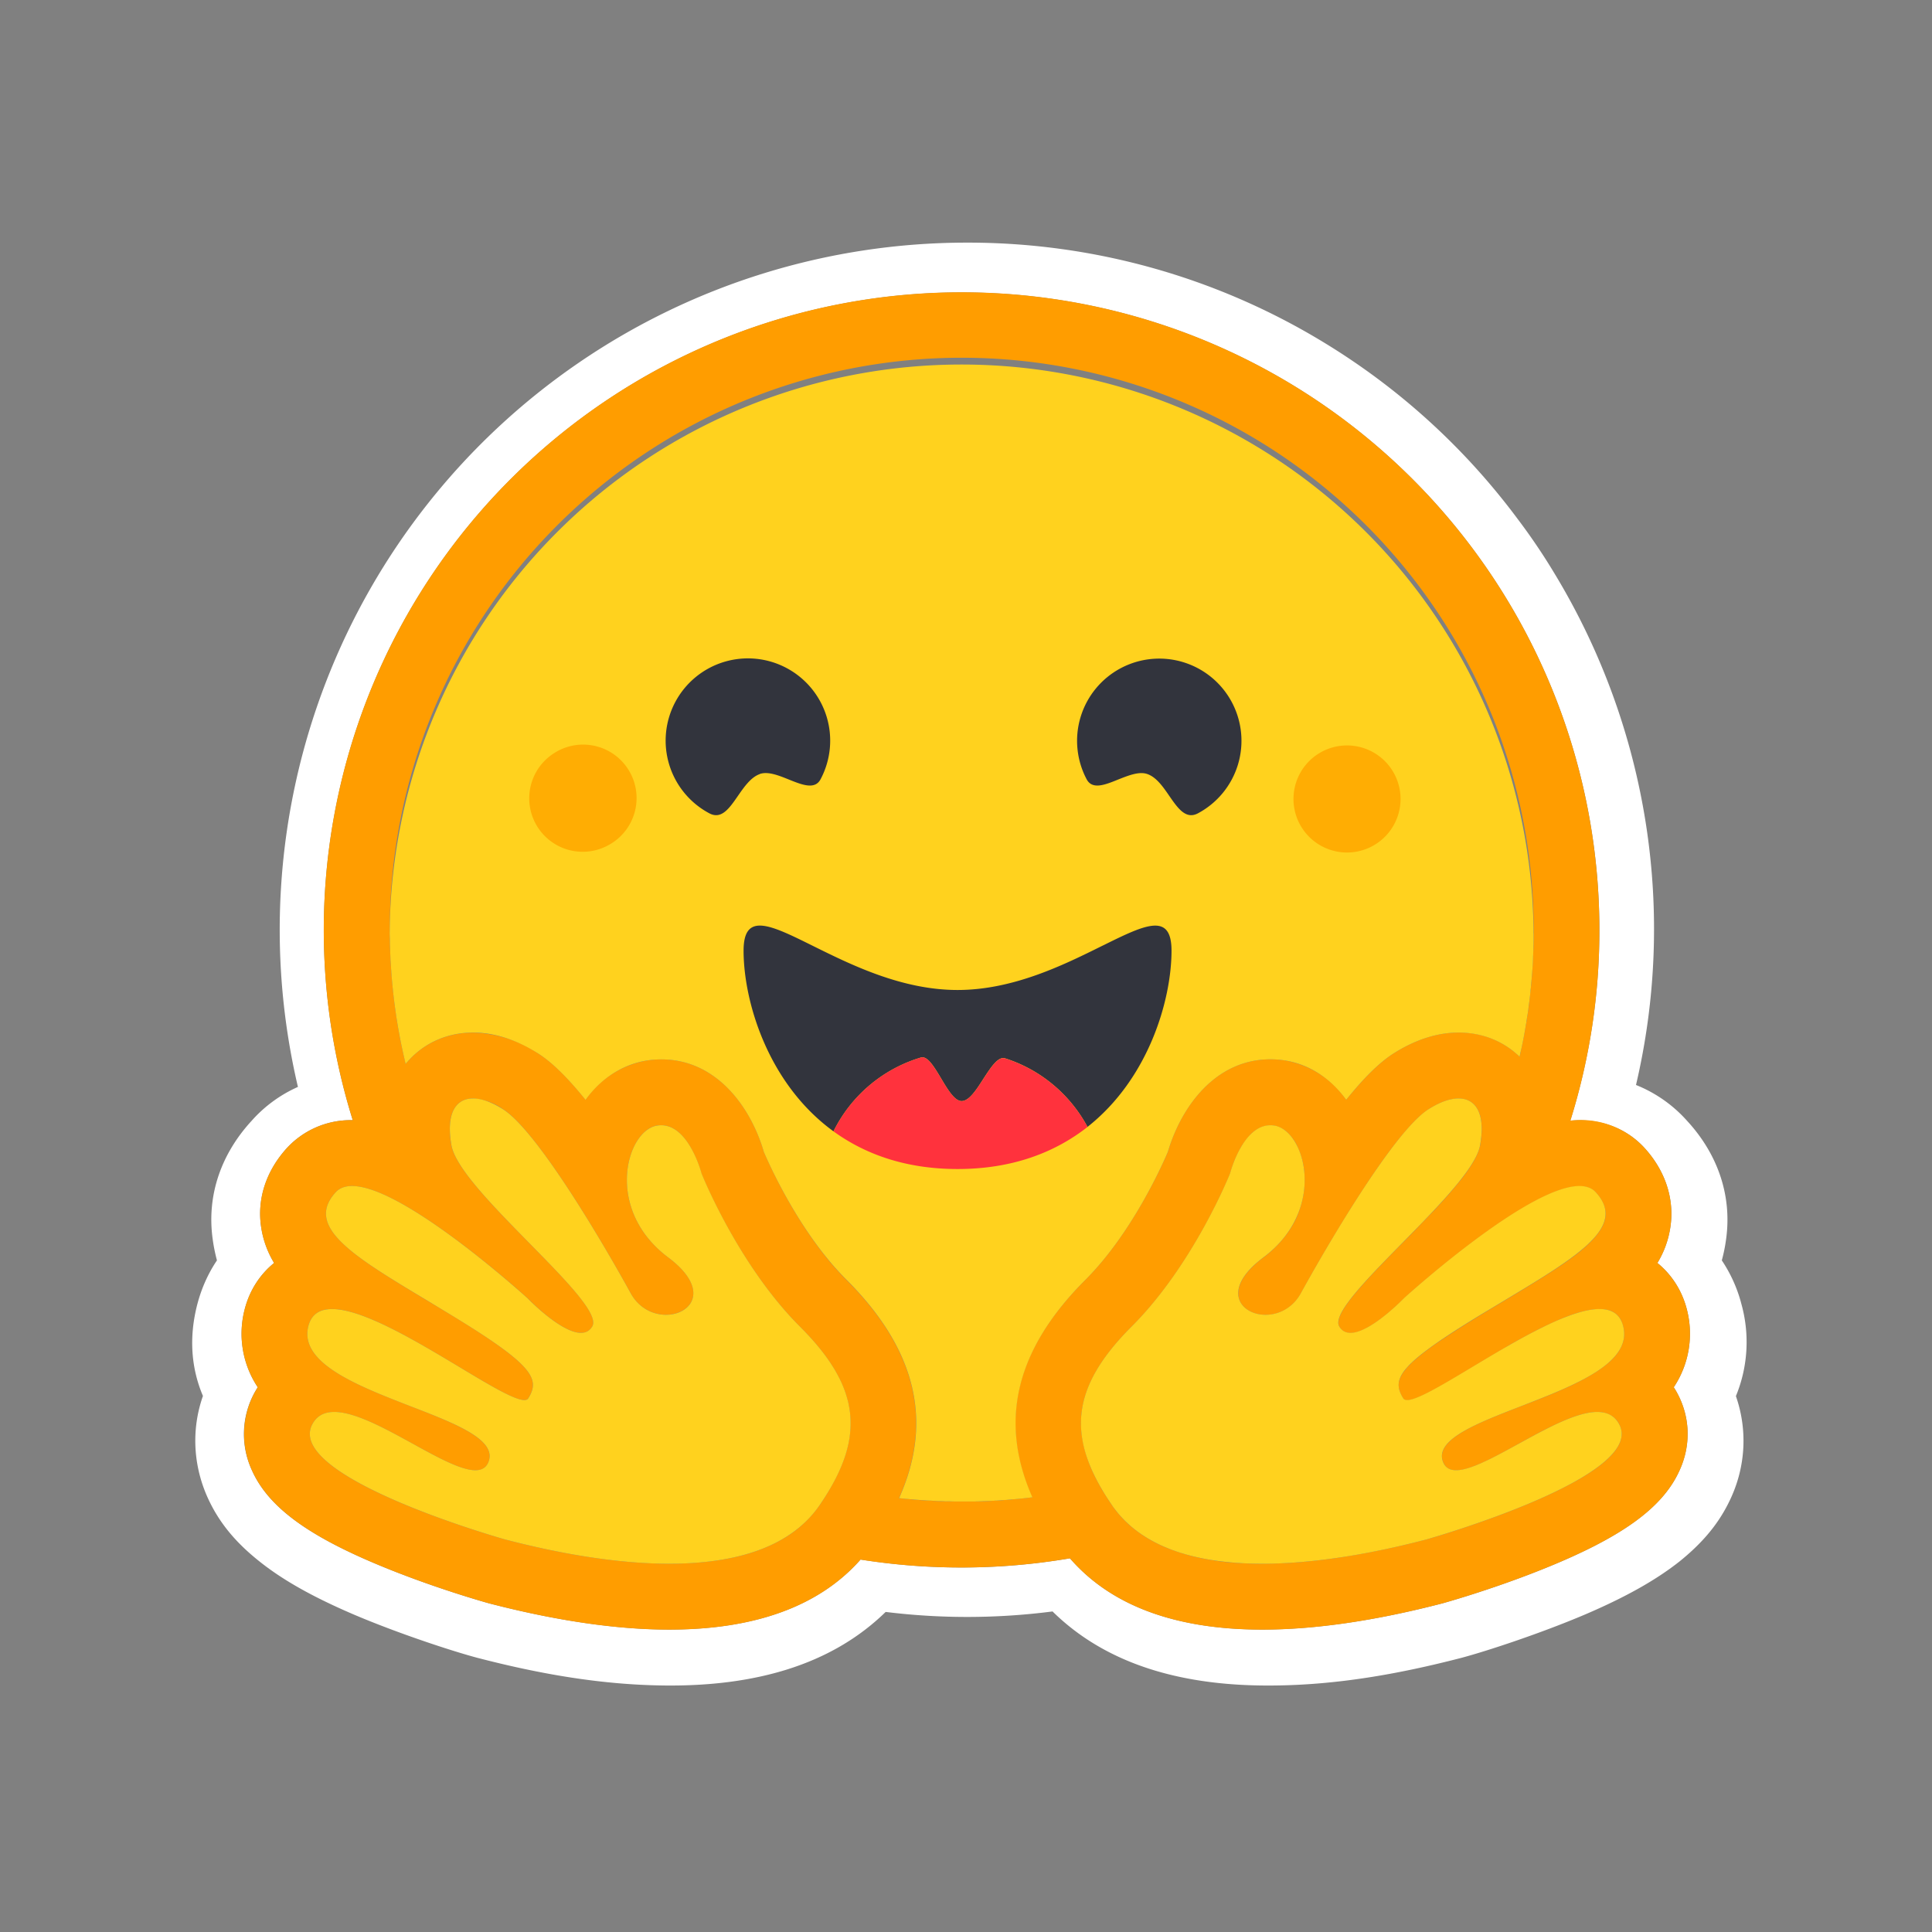
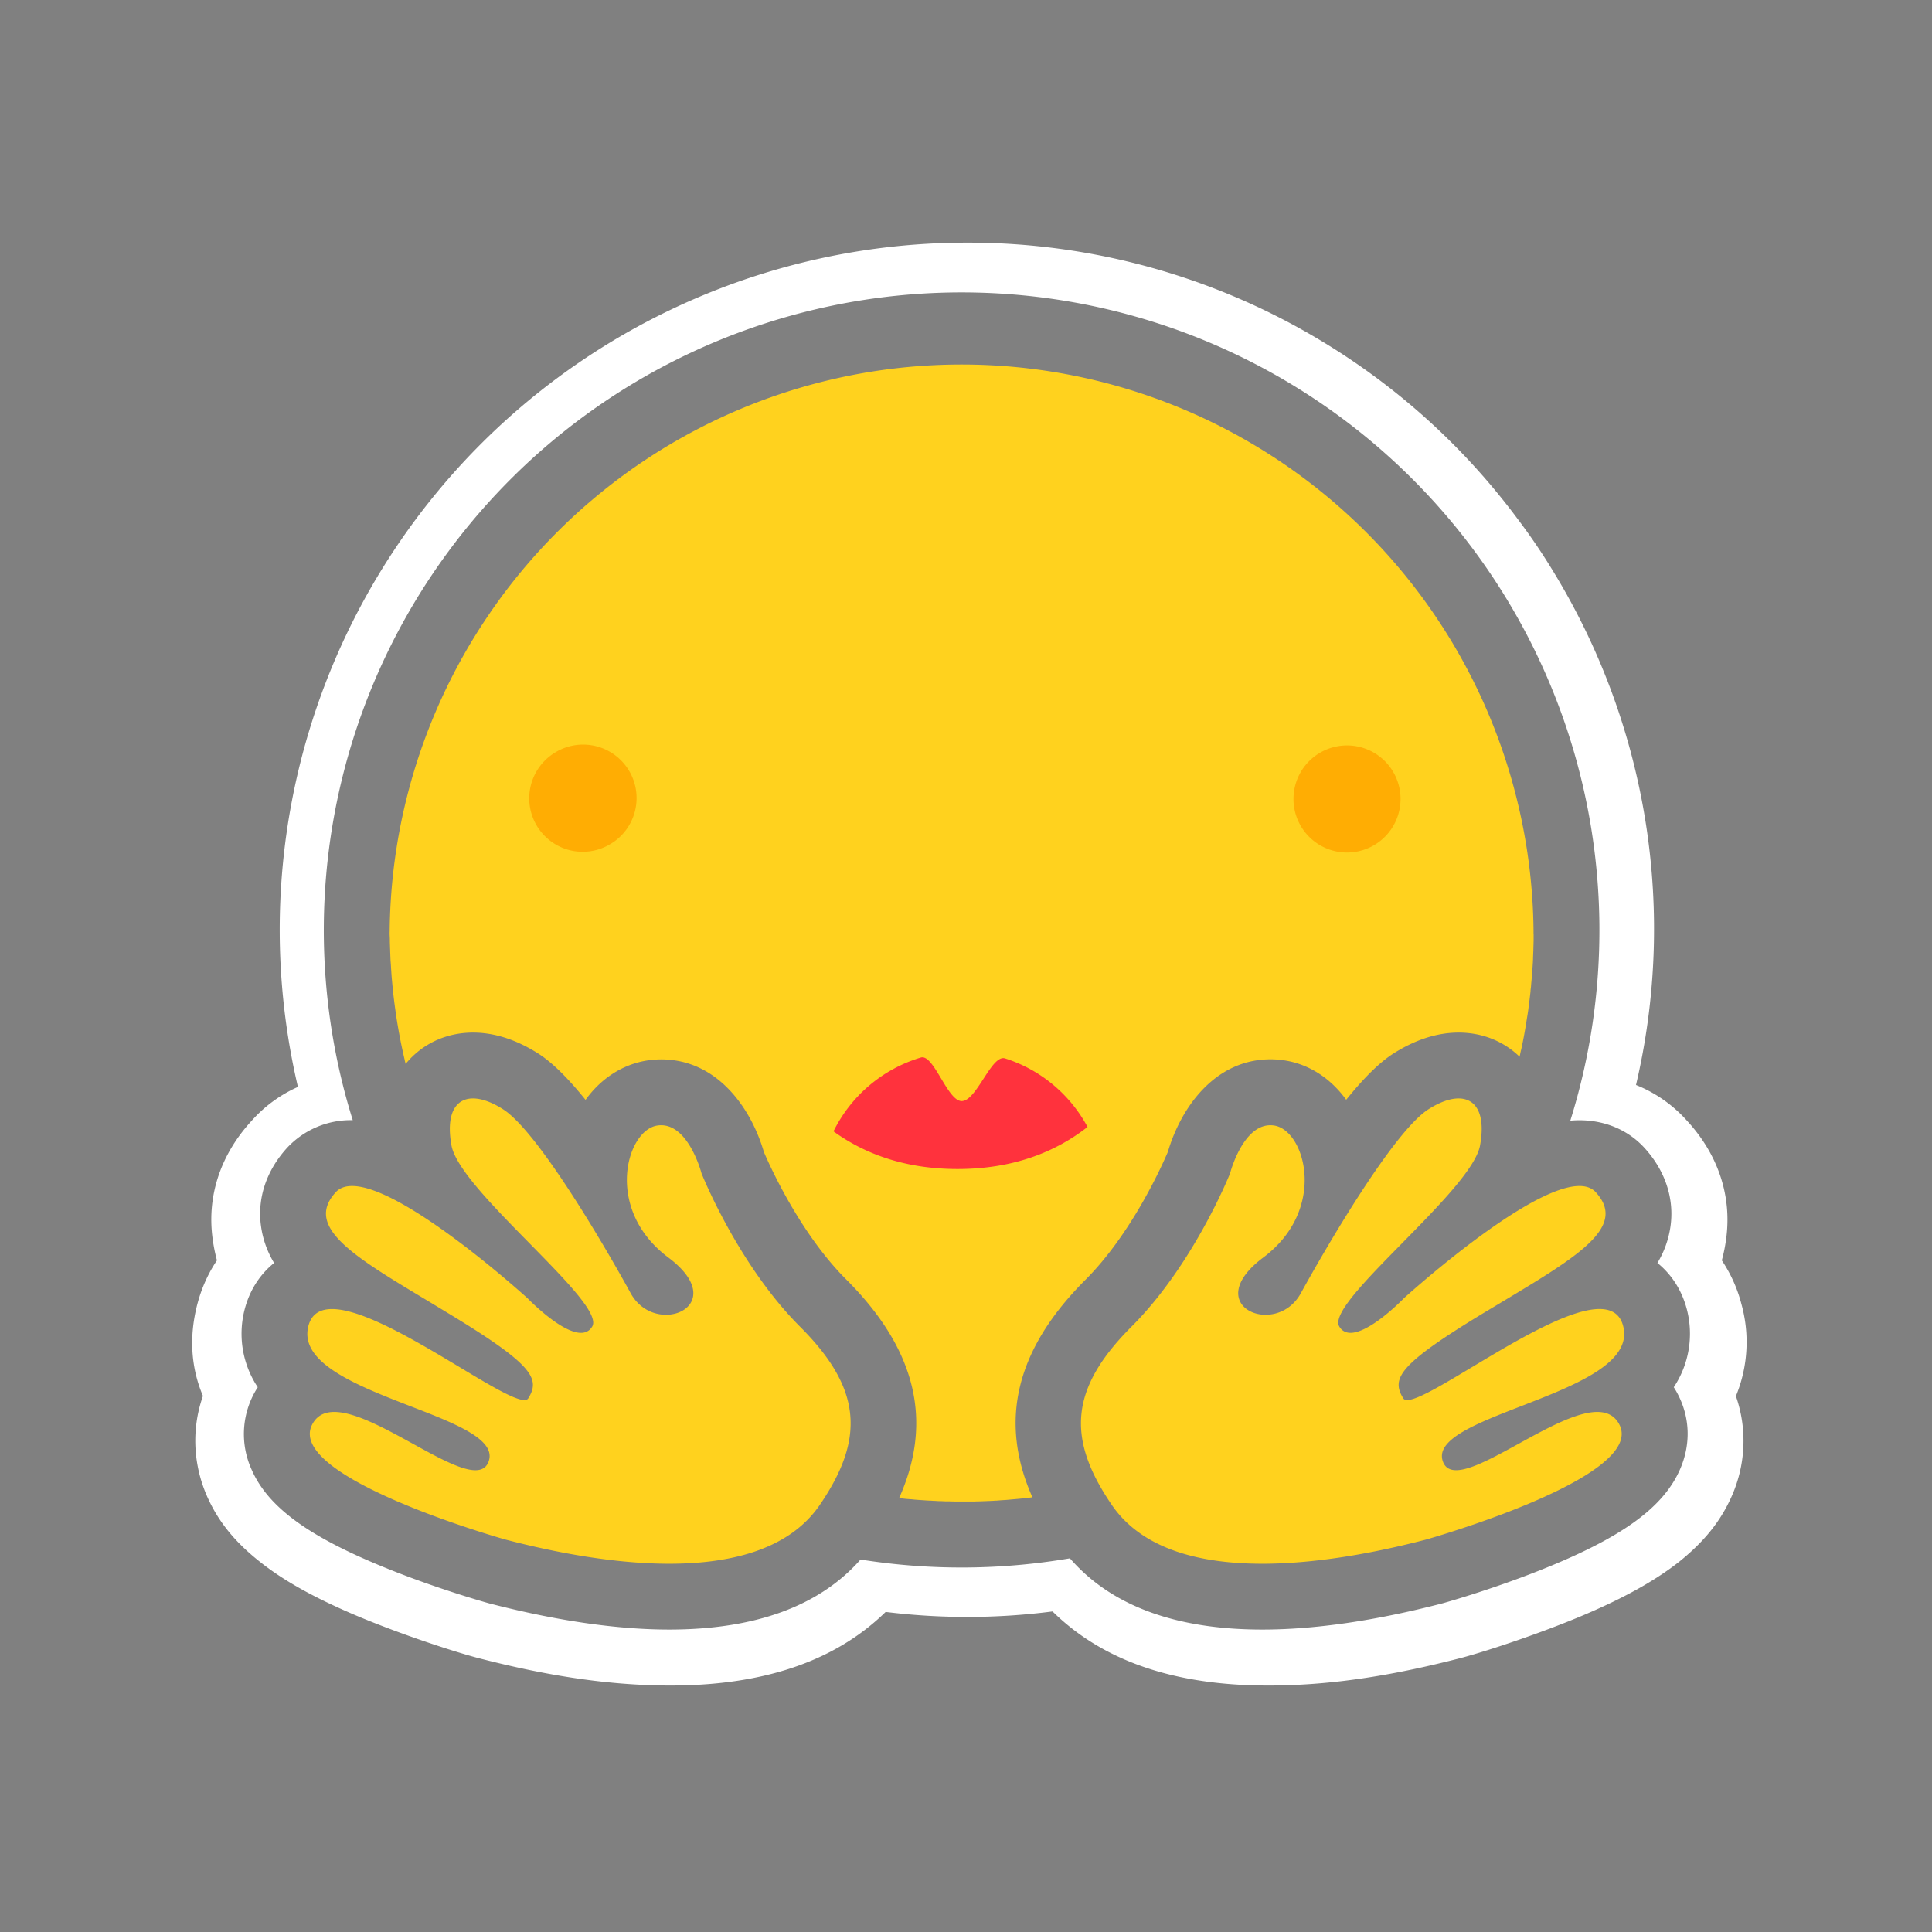
<svg xmlns="http://www.w3.org/2000/svg" width="24" height="24" fill="none">
  <rect width="100%" height="100%" fill="#808080" stroke="none" />
  <path fill="#fff" d="M21.63 16.19a1.77 1.77 0 0 0-.241-.533 2.03 2.03 0 0 0 .053-.262c.078-.56-.117-1.073-.483-1.47a1.687 1.687 0 0 0-.636-.447 8.488 8.488 0 0 0 .125-3.23 8.53 8.53 0 0 0-1.138-3.125 7.642 7.642 0 0 0-.46-.68 8.492 8.492 0 0 0-2.413-2.194 8.498 8.498 0 0 0-4.427-1.235 8.536 8.536 0 0 0-8.309 10.488 1.683 1.683 0 0 0-.577.423c-.365.397-.56.908-.482 1.468.012.09.03.177.053.264-.11.163-.19.344-.241.534-.113.427-.076.813.067 1.15-.155.442-.116.913.086 1.321.147.299.358.53.618.736.308.246.695.454 1.16.654.557.238 1.236.46 1.545.542.797.207 1.562.337 2.337.344 1.104.01 2.055-.25 2.735-.914a8.264 8.264 0 0 0 2.073-.006c.68.669 1.634.931 2.742.92.775-.006 1.54-.137 2.335-.343.31-.082.989-.305 1.545-.542.466-.2.853-.409 1.164-.654.257-.207.468-.437.615-.736.205-.409.241-.88.088-1.32a1.76 1.76 0 0 0 .066-1.152Zm-.791 1.123c.157.297.167.633.028.946-.21.474-.73.848-1.741 1.249-.63.25-1.205.409-1.21.41-.832.216-1.584.325-2.235.325-1.079 0-1.88-.297-2.39-.885a7.994 7.994 0 0 1-2.601.015c-.51.578-1.307.87-2.377.87-.65 0-1.403-.11-2.235-.325-.005-.001-.58-.16-1.21-.41-1.01-.401-1.532-.774-1.741-1.249a1.067 1.067 0 0 1 .075-1.026 1.2 1.2 0 0 1-.162-.97c.062-.237.19-.433.365-.574a1.196 1.196 0 0 1-.162-.453c-.05-.348.065-.695.325-.979a1.08 1.08 0 0 1 .806-.342h.008a7.923 7.923 0 1 1 15.125.006c.039-.003.076-.005.113-.005.317 0 .603.12.806.341.26.284.375.632.325.98-.023.16-.078.314-.162.452.175.141.303.338.365.574a1.2 1.2 0 0 1-.162.97.798.798 0 0 1 .047.08Z" />
-   <path fill="#FF9D00" d="M20.792 17.233a1.199 1.199 0 0 0 .162-.97 1.085 1.085 0 0 0-.365-.574 1.18 1.18 0 0 0 .162-.452c.05-.348-.065-.696-.325-.98a1.076 1.076 0 0 0-.918-.336c.24-.768.362-1.567.36-2.371a7.923 7.923 0 1 0-15.486 2.365h-.008a1.08 1.08 0 0 0-.806.342c-.26.283-.376.631-.325.98.023.16.078.313.162.452a1.085 1.085 0 0 0-.365.574 1.2 1.2 0 0 0 .162.97 1.084 1.084 0 0 0-.075 1.026c.21.474.73.848 1.741 1.249.63.25 1.205.409 1.21.41.832.216 1.584.326 2.235.326 1.07 0 1.867-.293 2.377-.87a8.05 8.05 0 0 0 2.601-.016c.51.588 1.311.886 2.39.886.651 0 1.403-.11 2.235-.326.005-.001.58-.16 1.21-.41 1.011-.401 1.532-.774 1.741-1.249a1.067 1.067 0 0 0-.075-1.026Zm-10.467 1.235a3.22 3.22 0 0 1-.14.225 1.43 1.43 0 0 1-.507.45c-.384.21-.87.282-1.365.282-.78 0-1.581-.182-2.03-.299-.022-.005-2.75-.776-2.404-1.432.058-.11.153-.154.274-.154.486 0 1.372.724 1.752.724.085 0 .145-.036.17-.124.162-.582-2.465-.827-2.244-1.669.039-.149.145-.21.294-.21.643 0 2.086 1.131 2.388 1.131.023 0 .04-.007.048-.021l.004-.006c.142-.234.06-.404-.91-.999l-.093-.056c-1.068-.647-1.818-1.036-1.391-1.5.049-.053.118-.077.203-.077.1 0 .221.033.355.09.564.237 1.345.886 1.672 1.169l.153.135s.413.43.663.43a.152.152 0 0 0 .14-.079c.177-.299-1.647-1.68-1.75-2.251-.07-.386.05-.582.269-.582a.73.73 0 0 1 .372.133c.436.277 1.278 1.723 1.586 2.286.103.189.28.268.438.268.316 0 .562-.313.03-.711-.802-.6-.52-1.579-.138-1.64a.302.302 0 0 1 .049-.003c.347 0 .5.599.5.599s.45 1.128 1.222 1.9c.7.7.798 1.275.39 1.991Zm2.497.133-.04.004-.069.008a9.4 9.4 0 0 1-.107.01l-.036.004-.032.003-.045.003-.05.004-.05.003-.012.001-.04.002-.016.001-.047.003-.055.002-.05.002h-.049l-.03.001h-.048l-.042.001h-.059l-.137-.001-.037-.001-.032-.001-.04-.001-.048-.002-.044-.002h-.012l-.042-.003a1.93 1.93 0 0 1-.034-.002l-.027-.001a8.75 8.75 0 0 1-.103-.007l-.035-.003-.045-.004-.053-.005a5.254 5.254 0 0 1-.088-.009h-.001c.428-.956.212-1.848-.654-2.713-.568-.567-.946-1.405-1.024-1.589-.159-.544-.579-1.149-1.276-1.149a1.15 1.15 0 0 0-.176.014 1.166 1.166 0 0 0-.763.488c-.206-.256-.406-.46-.587-.574a1.51 1.51 0 0 0-.81-.26c-.33 0-.627.135-.833.382l-.005.006-.012-.049v-.002a6.9 6.9 0 0 1-.1-.507v-.004l-.006-.038a6.03 6.03 0 0 1-.016-.115l-.007-.052-.006-.052-.006-.05v-.003a7.47 7.47 0 0 1-.02-.203l-.002-.026-.003-.044-.003-.037v-.008a4.981 4.981 0 0 1-.006-.102l-.003-.053-.002-.047v-.014l-.002-.043v-.036l-.002-.044v-.046l-.001-.046v-.046a7.105 7.105 0 0 1 14.21 0v.138l-.002.038v.034l-.002.043-.002.05-.002.044v.01l-.003.047c-.005.1-.013.2-.022.299l-.005.05-.005.038-.008.076-.005.038-.005.045-.007.049a2.473 2.473 0 0 1-.008.054l-.007.043-.007.049a1.965 1.965 0 0 1-.009.048l-.008.049a5.297 5.297 0 0 1-.047.24l-.01.048a4.077 4.077 0 0 1-.01.048 1.07 1.07 0 0 0-.758-.3c-.265 0-.537.087-.81.26-.18.115-.38.319-.587.575a1.166 1.166 0 0 0-.763-.489 1.128 1.128 0 0 0-.176-.014c-.697 0-1.117.605-1.276 1.15-.078.184-.456 1.02-1.024 1.589-.866.862-1.084 1.75-.662 2.703Zm7.335-1.914-.003.009a.495.495 0 0 1-.099.16l-.013.014a1.035 1.035 0 0 1-.02.021c-.127.125-.32.235-.537.336l-.075.033-.025.011a2.074 2.074 0 0 1-.103.044l-.052.022c-.122.05-.248.098-.37.145l-.052.02-.052.021-.102.04-.05.02-.048.02-.024.01-.048.02c-.36.155-.618.312-.564.507l.005.015a.182.182 0 0 0 .037.063c.064.066.18.056.327.003l.061-.024.013-.005c.034-.014.07-.03.105-.047l.028-.014c.18-.087.383-.206.584-.313.081-.044.163-.085.246-.124.19-.09.37-.154.515-.154a.32.32 0 0 1 .177.046l.009.005a.273.273 0 0 1 .088.103c.071.136.012.276-.128.414-.134.132-.343.261-.58.38a3.295 3.295 0 0 1-.053.027c-.706.347-1.63.608-1.643.611-.247.064-.6.148-.996.21l-.059.01-.01.001a5.88 5.88 0 0 1-.27.036l-.009.001a5.99 5.99 0 0 1-.502.038h-.002l-.182.003h-.07a4.427 4.427 0 0 1-.278-.012h-.007a2.743 2.743 0 0 1-.268-.032 5.057 5.057 0 0 1-.068-.012l-.03-.006h-.003a2.424 2.424 0 0 1-.153-.034l-.011-.003a1.205 1.205 0 0 1-.028-.007l-.005-.001-.028-.009-.032-.009h-.004l-.027-.01a1.396 1.396 0 0 1-.03-.01l-.026-.008-.018-.006a2.22 2.22 0 0 1-.053-.02l-.017-.006-.014-.005a2.211 2.211 0 0 1-.079-.034l-.017-.009h-.003l-.019-.01a2.006 2.006 0 0 1-.036-.017l-.003-.002-.018-.009a1.532 1.532 0 0 1-.09-.051l-.016-.01a.884.884 0 0 1-.024-.015l-.02-.014-.024-.016-.013-.01a1.063 1.063 0 0 1-.042-.031l-.022-.017a1.84 1.84 0 0 1-.026-.021l-.02-.018h-.001a1.07 1.07 0 0 1-.045-.041v-.001a.757.757 0 0 1-.023-.022l-.021-.022a.771.771 0 0 1-.041-.045l-.002-.003a.822.822 0 0 1-.058-.071 1.785 1.785 0 0 1-.037-.052l-.012-.017a2.23 2.23 0 0 1-.076-.119l-.02-.031-.003-.005-.018-.03a.345.345 0 0 1-.009-.017l-.01-.018-.005-.009-.004-.006a1.39 1.39 0 0 1-.018-.034l-.008-.015-.009-.016-.008-.016a2.617 2.617 0 0 1-.06-.128l-.007-.016-.012-.032a1.561 1.561 0 0 1-.095-.368l-.002-.015a.996.996 0 0 1-.005-.06v-.015l-.001-.03c-.006-.4.197-.786.63-1.219.773-.771 1.222-1.9 1.222-1.9s.012-.047.037-.115l.011-.03c.015-.038.032-.075.05-.112l.004-.007c.015-.031.032-.062.05-.091l.014-.02a.973.973 0 0 1 .07-.09l.01-.012a.4.4 0 0 1 .155-.104l.007-.003a.315.315 0 0 1 .032-.008h.003a.284.284 0 0 1 .037-.006h.02a.246.246 0 0 1 .05.003.34.34 0 0 1 .193.117.565.565 0 0 1 .09.135l.011.025a.943.943 0 0 1 .081.367 1.12 1.12 0 0 1-.074.433l-.011.03a.876.876 0 0 1-.053.11l-.017.03a1.216 1.216 0 0 1-.05.077l-.01.015a1.44 1.44 0 0 1-.297.3c-.057.042-.11.088-.159.139-.14.148-.173.278-.142.377a.237.237 0 0 0 .054.09l.005.005.005.005.016.014.005.005c.014.01.028.02.043.028l.014.007a.385.385 0 0 0 .05.02l.015.005.006.001.008.003.007.001.008.002.008.002h.007a.232.232 0 0 0 .017.003l.005.001.01.001h.006l.01.002h.058l.01-.001.014-.001.012-.002.008-.001a.468.468 0 0 0 .11-.03l.015-.006a.439.439 0 0 0 .133-.087l.013-.012a.122.122 0 0 0 .006-.006l.013-.013a.562.562 0 0 0 .077-.109c.183-.333.376-.662.577-.985l.027-.045.028-.044.042-.066.014-.022.142-.218.029-.043c.057-.085.114-.167.171-.246l.028-.039c.062-.085.126-.168.193-.25l.026-.031.014-.016.026-.03.013-.014.025-.029.012-.014.038-.039.024-.024a.989.989 0 0 1 .156-.13l.013-.009a.467.467 0 0 1 .04-.023c.22-.126.404-.135.51-.03.064.064.1.17.097.318v.027l-.001.02-.002.026-.002.022v.006l-.003.02-.001.006a.47.47 0 0 1-.004.027c0 .008-.002.016-.004.024l-.002.014a.578.578 0 0 1-.036.11 1.027 1.027 0 0 1-.078.142 2.109 2.109 0 0 1-.126.176l-.015.018a4.728 4.728 0 0 1-.161.191l-.018.02a8.156 8.156 0 0 1-.072.08l-.019.02-.037.04a3.437 3.437 0 0 1-.038.04l-.039.04-.039.042-.04.04-.079.083c-.38.39-.78.778-.916 1.02a.529.529 0 0 0-.025.05.202.202 0 0 0-.021.111c.001.01.005.02.01.029a.177.177 0 0 0 .043.05c.028.02.062.03.096.029h.01l.012-.001.01-.001.01-.002h.004l.008-.002h.002l.01-.002.003-.001.01-.003.011-.003a.469.469 0 0 0 .086-.035l.012-.006.088-.05.012-.01a.193.193 0 0 0 .013-.008l.012-.008.007-.005.018-.012.048-.036h.002l.025-.02.097-.08.02-.018.001-.002.01-.009.064-.058.007-.008.018-.016.01-.01.004-.004.001-.001.011-.011.007-.008h.001l.003-.003.005-.004v-.001l.004-.003.02-.017.01-.01a.477.477 0 0 0 .017-.015l.013-.011a.185.185 0 0 0 .007-.006l.013-.012.02-.017.01-.01c.041-.035.09-.078.148-.126l.023-.02.038-.032.04-.033c.051-.043.107-.088.166-.135l.038-.031a30.593 30.593 0 0 1 .248-.193c.08-.06.163-.121.248-.18l.035-.026.076-.051.023-.016.136-.089.023-.014.023-.014a4.73 4.73 0 0 1 .067-.042l.023-.013.044-.026.044-.025.01-.005.034-.02a2.03 2.03 0 0 1 .043-.022l.022-.011.02-.01.022-.011a2.05 2.05 0 0 1 .184-.08l.038-.013c.012-.004.023-.008.034-.01l.003-.002a.305.305 0 0 1 .018-.005h.001a.765.765 0 0 1 .184-.029h.009l.03.001.014.002h.002l.014.002.013.003h.001l.013.003a.246.246 0 0 1 .096.053l.003.002a.071.071 0 0 1 .004.005l.005.005a.51.51 0 0 1 .092.134l.004.009a.31.31 0 0 1 .004.24.433.433 0 0 1-.032.066.759.759 0 0 1-.103.136l-.009.01a1.31 1.31 0 0 1-.038.038l-.02.018-.018.018-.01.009a1.926 1.926 0 0 1-.12.099 4.068 4.068 0 0 1-.273.191 9.418 9.418 0 0 1-.261.165c-.184.114-.389.235-.607.367l-.056.034-.175.108-.028.018-.052.033-.104.067-.028.018-.04.027-.014.009-.04.027-.022.015-.025.017-.023.016c-.04.028-.076.054-.11.08l-.012.009a2.344 2.344 0 0 0-.137.113l-.012.01-.02.018-.012.013-.006.006a1.177 1.177 0 0 0-.04.041L17.47 17a.6.6 0 0 0-.036.046l-.005.006a.404.404 0 0 0-.027.047l-.005.01-.003.006-.002.005-.002.004-.002.006a.238.238 0 0 0-.012.05v.005l-.001.005v.041l.002.007c0 .003 0 .007.002.01v.001a.228.228 0 0 0 .011.04l.004.012.001.002.004.008.004.01.017.031.006.011.007.01a.05.05 0 0 0 .003.006l.002.002.003.002.002.002a.046.046 0 0 0 .018.008c.054.012.166-.033.313-.11l.027-.015.045-.024.022-.012.048-.027.03-.017c.195-.113.428-.257.669-.398l.068-.04.046-.029a12.483 12.483 0 0 1 .362-.197l.045-.023a6.959 6.959 0 0 1 .258-.118l.031-.013.004-.002c.166-.066.317-.106.44-.106a.382.382 0 0 1 .103.011h.001a.244.244 0 0 1 .181.171.369.369 0 0 1 .003.243Z" />
  <path fill="#FFD21E" fill-rule="evenodd" d="M19.05 11.595v-.046a7.105 7.105 0 0 0-14.209 0v.016a.664.664 0 0 0 .001.076l.001.034v.029l.001.027.001.036.002.043v.014l.002.044v.003l.002.051v.002l.004.053.003.049v.003l.003.042v.004l.003.04v.003l.002.023c.006.068.012.135.02.203v.004l.006.05.006.051.005.036.002.016.016.115v.002l.006.036c.027.172.06.342.1.511v.002l.003.013.009.036.005-.006c.206-.247.502-.383.833-.383.265 0 .538.088.81.261.181.115.381.319.587.575.19-.265.458-.44.763-.489a1.14 1.14 0 0 1 .176-.014c.697 0 1.117.605 1.276 1.15.078.183.456 1.02 1.026 1.587.865.865 1.082 1.758.654 2.713h.001a4.1 4.1 0 0 0 .088.01l.053.004h.006l.039.004.035.003.102.007.027.002.022.001h.013l.042.003h.012l.044.003.048.001.04.002h.041c.055.002.11.003.165.002h.163l.017-.001h.017l.033-.001.05-.002.054-.002.046-.002.017-.001.025-.002h.015l.01-.001.051-.004.05-.003.046-.004.032-.003.035-.003c.06-.005.118-.011.177-.018l.04-.005c-.422-.952-.204-1.84.659-2.702.568-.568.946-1.405 1.024-1.59.16-.543.579-1.149 1.276-1.149.059 0 .118.005.176.014.305.048.572.224.763.489.206-.256.406-.46.587-.575.273-.173.545-.26.81-.26.292 0 .557.106.757.3l.01-.048.011-.047a4.819 4.819 0 0 0 .047-.241l.003-.017.005-.031.009-.049v-.006l.007-.043.007-.043c.005-.032.01-.064.013-.095l.001-.008.006-.045.005-.038.009-.076.003-.03v-.008l.006-.05c0-.014.002-.027.003-.04a7.401 7.401 0 0 0 .02-.259l.002-.046v-.01l.004-.094v-.013l.001-.031v-.005l.001-.029v-.008l.001-.03v-.092Zm-8.865 7.098c.563-.825.523-1.445-.25-2.216-.771-.772-1.22-1.9-1.22-1.9s-.169-.655-.551-.595c-.383.06-.663 1.04.138 1.639.8.6-.16 1.006-.468.443-.308-.562-1.15-2.009-1.586-2.285-.436-.277-.743-.122-.64.448.05.283.526.766.97 1.218.45.458.868.883.779 1.033-.178.3-.803-.35-.803-.35s-1.957-1.782-2.383-1.318c-.393.428.213.792 1.147 1.352l.244.148c1.068.646 1.151.817 1 1.061-.056.09-.414-.124-.853-.388-.75-.45-1.738-1.043-1.878-.512-.12.46.607.741 1.266.997.55.212 1.052.407.978.671-.077.274-.492.046-.946-.204-.51-.28-1.068-.588-1.25-.241-.346.655 2.382 1.427 2.404 1.432.882.229 3.12.713 3.902-.433Zm3.625 0c-.563-.825-.523-1.445.249-2.216.772-.772 1.221-1.9 1.221-1.9s.168-.655.55-.595c.383.06.664 1.04-.137 1.639-.801.6.16 1.006.467.443.309-.562 1.15-2.009 1.586-2.285.436-.277.743-.122.64.448-.05.283-.526.766-.97 1.218-.45.458-.868.883-.779 1.033.177.3.803-.351.803-.351s1.957-1.781 2.383-1.317c.393.428-.213.791-1.146 1.352l-.245.147c-1.068.647-1.15.817-1 1.062.057.09.414-.124.854-.388.75-.45 1.738-1.044 1.877-.512.121.46-.606.74-1.265.996-.55.213-1.052.408-.979.672.077.274.492.045.946-.204.51-.28 1.068-.588 1.25-.241.346.655-2.382 1.426-2.404 1.432-.881.229-3.12.713-3.901-.433Z" clip-rule="evenodd" />
-   <path fill="#32343D" fill-rule="evenodd" d="M14.254 9.616c.111.039.194.158.272.272.106.153.205.296.356.215a1.021 1.021 0 1 0-1.383-.422c.07.131.226.07.39.003.129-.051.263-.105.365-.068Zm-4.816 0c-.11.039-.193.158-.272.272-.106.153-.204.296-.355.215a1.022 1.022 0 1 1 1.382-.422c-.07.131-.226.07-.39.004-.129-.052-.263-.106-.365-.07Zm4.071 4.383c.764-.602 1.044-1.584 1.044-2.189 0-.478-.322-.327-.837-.072l-.029.014c-.472.234-1.101.546-1.792.546-.691 0-1.32-.312-1.793-.546-.532-.264-.865-.429-.865.058 0 .624.298 1.649 1.117 2.244a1.779 1.779 0 0 1 1.085-.917c.082-.025.166.116.252.26.083.14.168.281.255.281.092 0 .183-.14.27-.277.093-.143.183-.282.27-.254.439.14.805.446 1.023.851Z" clip-rule="evenodd" />
  <path fill="#FF323D" d="M13.51 13.999c-.399.313-.927.523-1.615.523-.647 0-1.152-.186-1.541-.468a1.778 1.778 0 0 1 1.085-.917c.16-.048.33.541.507.541.188 0 .37-.585.54-.53.439.14.805.445 1.023.85Z" />
  <path fill="#FFAD03" fill-rule="evenodd" d="M7.612 10.466a.664.664 0 1 1-.738-1.104.664.664 0 0 1 .739 1.104Zm9.508 0a.665.665 0 1 1-.739-1.105.665.665 0 0 1 .739 1.105Z" clip-rule="evenodd" />
</svg>